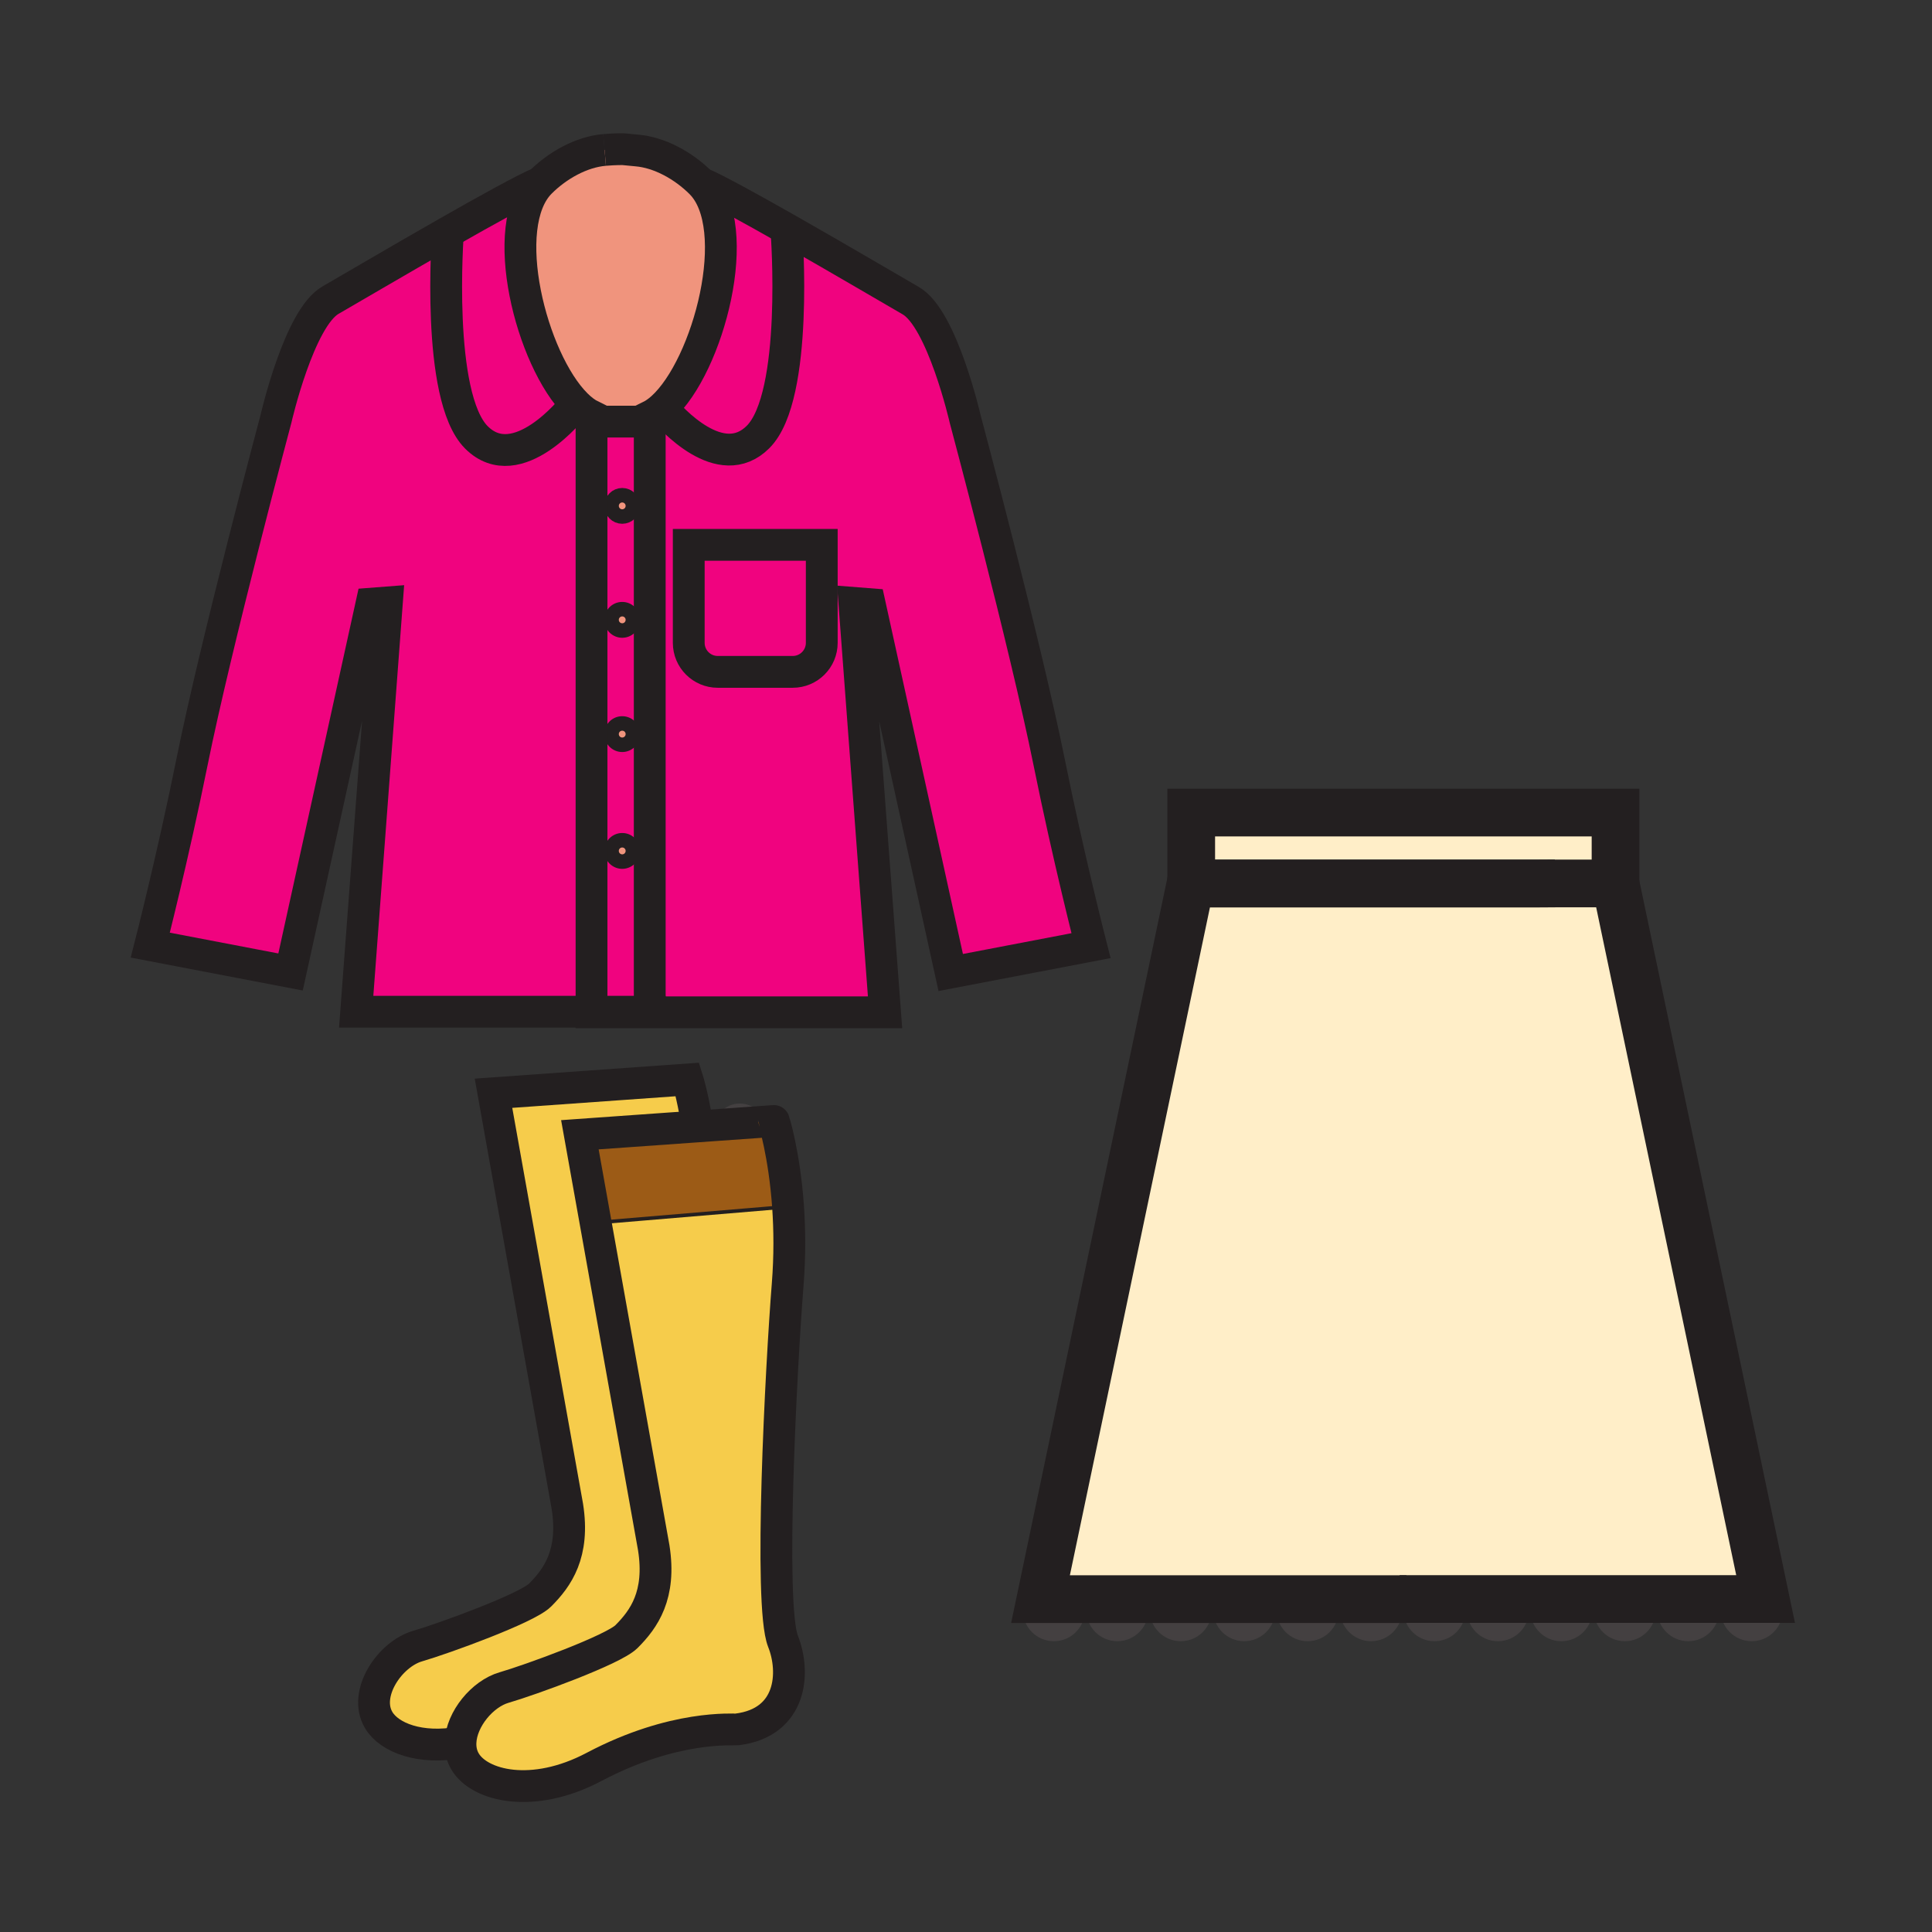
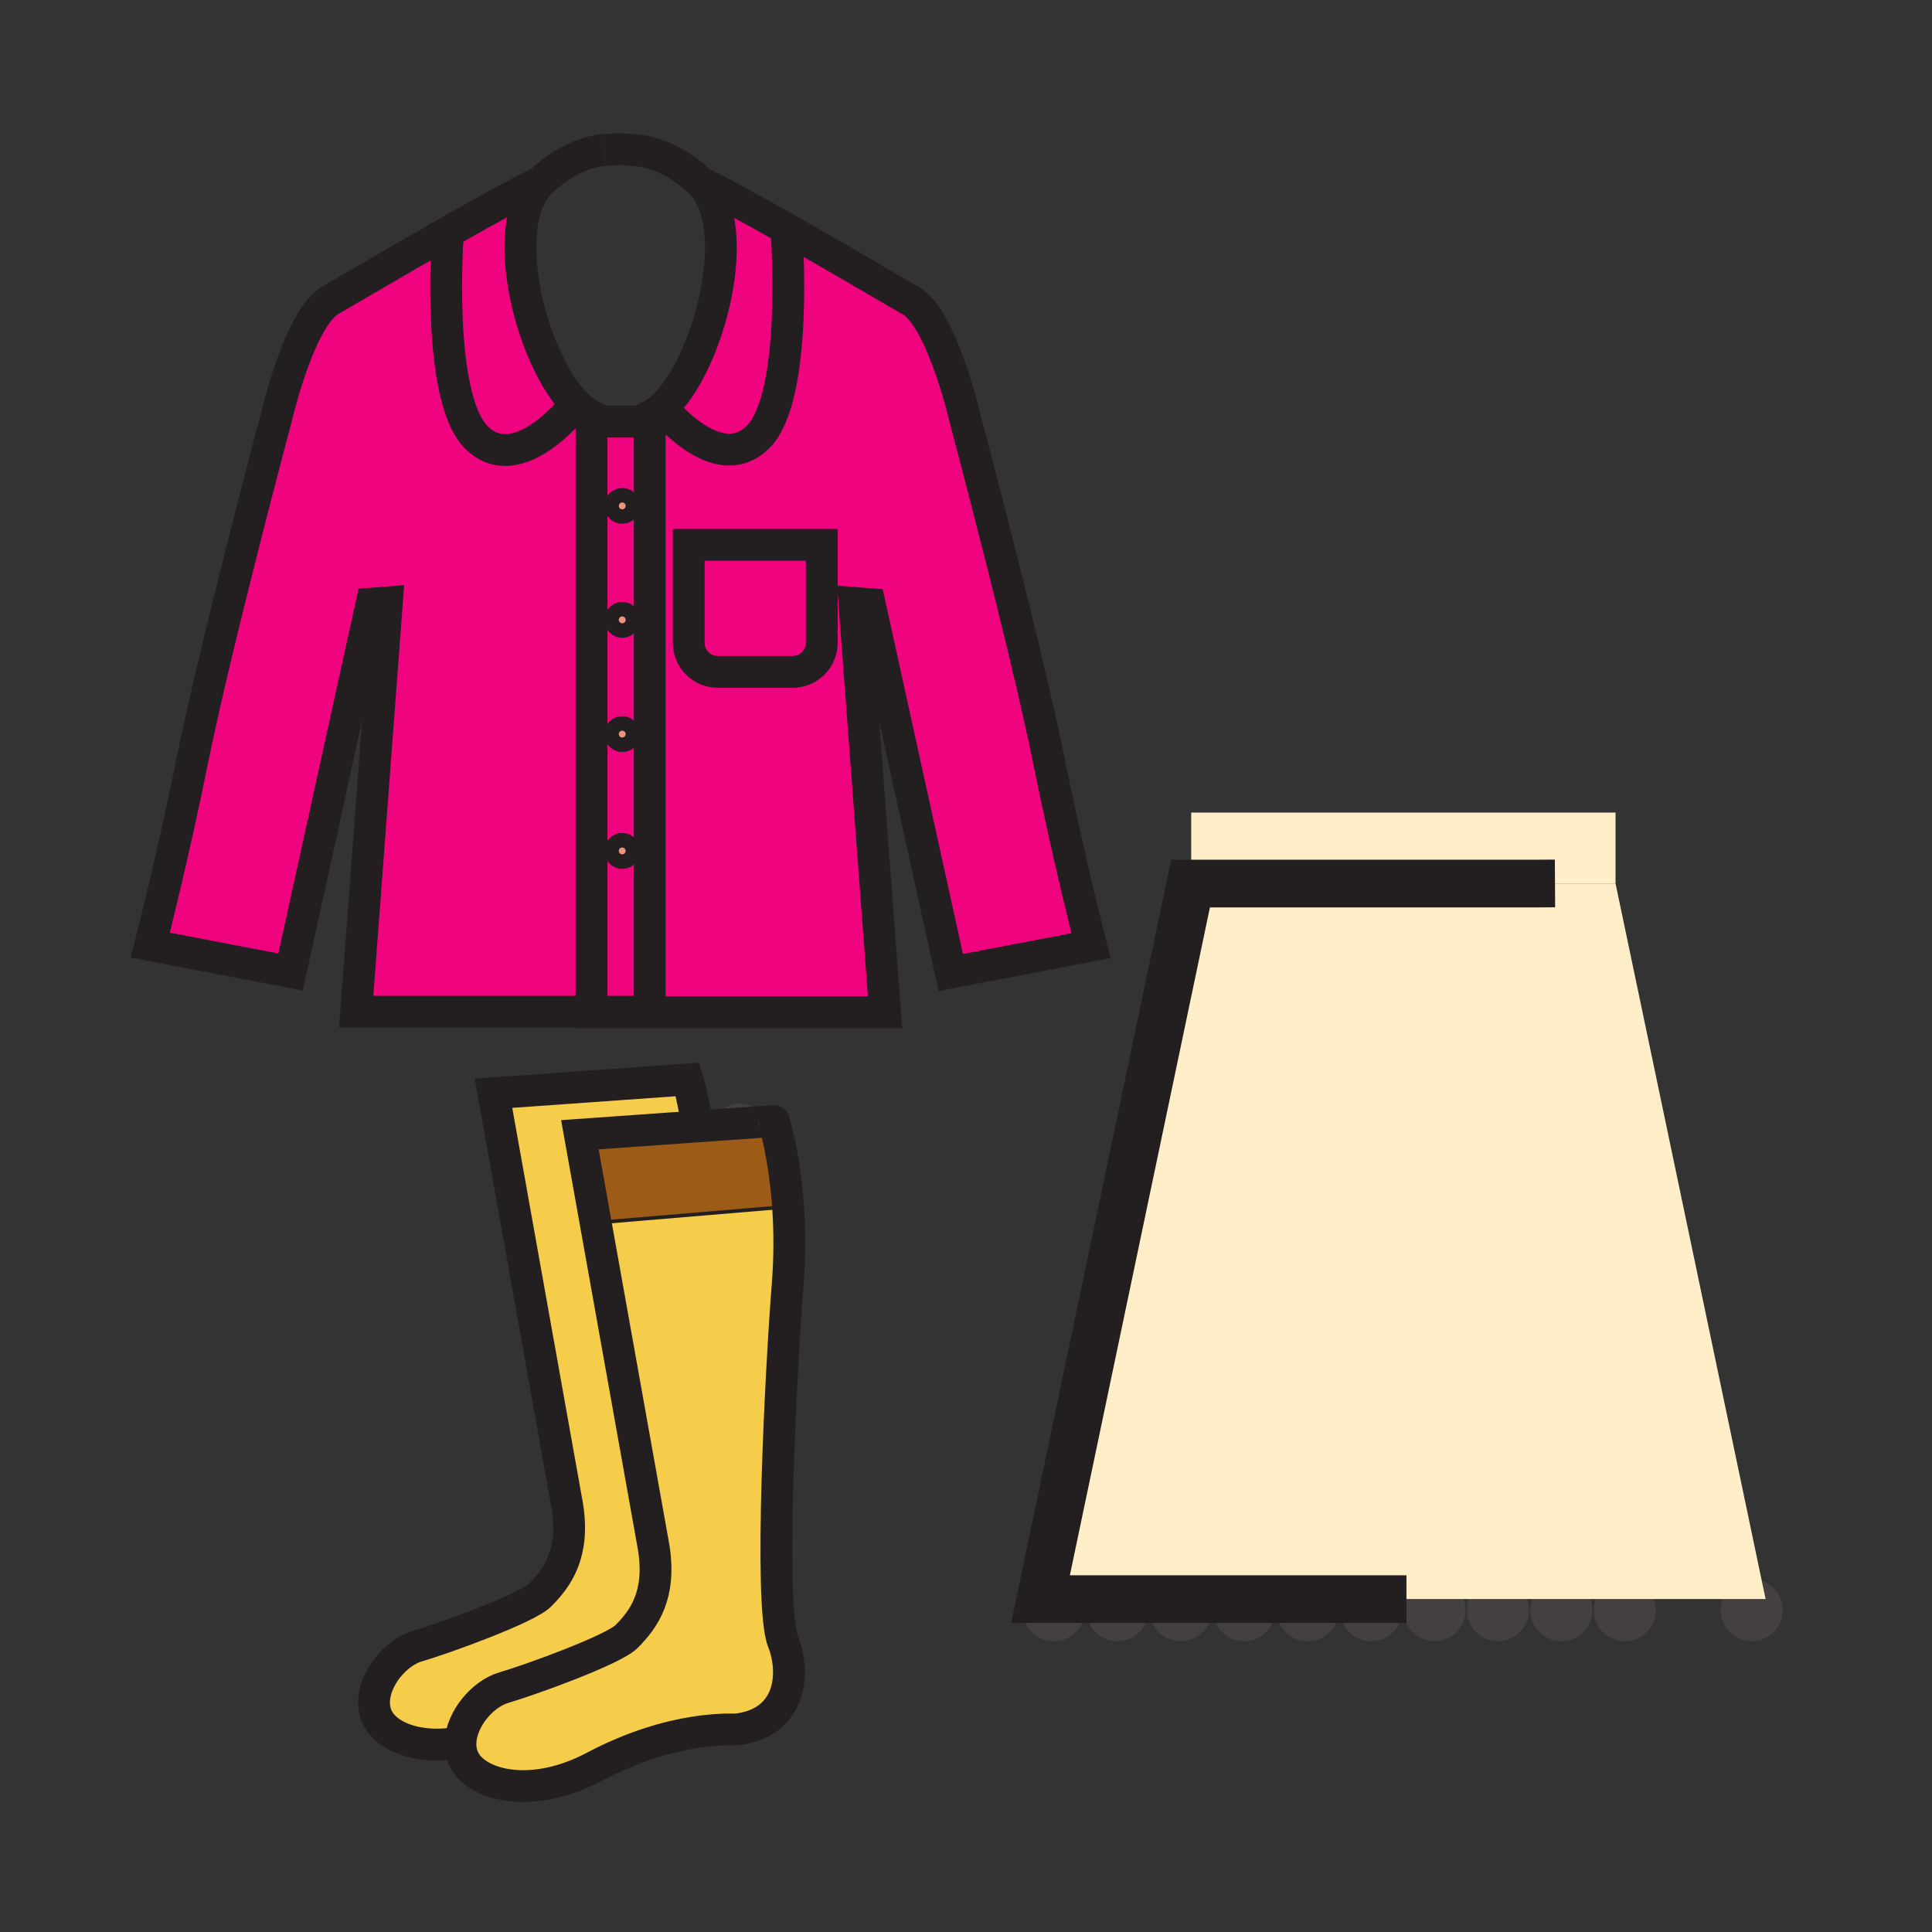
<svg xmlns="http://www.w3.org/2000/svg" width="850.394" height="850.394" viewBox="0 0 850.394 850.394" overflow="visible">
  <rect x="0" y="0" width="850.394" height="850.394" fill="#333333" stroke="none" />
-   <path fill="none" d="M449.64 708.718h335.636" />
  <circle cx="463.886" cy="708.718" r="13.676" fill="#444041" />
  <circle cx="491.808" cy="708.718" r="13.676" fill="#444041" />
  <circle cx="519.73" cy="708.718" r="13.676" fill="#444041" />
  <circle cx="547.652" cy="708.718" r="13.676" fill="#444041" />
  <circle cx="575.575" cy="708.718" r="13.676" fill="#444041" />
  <circle cx="603.497" cy="708.718" r="13.676" fill="#444041" />
  <circle cx="631.42" cy="708.718" r="13.676" fill="#444041" />
  <circle cx="659.342" cy="708.718" r="13.676" fill="#444041" />
  <circle cx="687.265" cy="708.718" r="13.676" fill="#444041" />
  <circle cx="715.187" cy="708.718" r="13.676" fill="#444041" />
-   <circle cx="743.109" cy="708.718" r="13.676" fill="#444041" />
  <circle cx="771.031" cy="708.718" r="13.676" fill="#444041" />
  <g>
    <path fill="none" d="M256.438 502.938l84.683-7.109" />
    <circle cx="271.93" cy="501.637" r="11.397" fill="#444041" />
    <circle cx="298.78" cy="499.383" r="11.397" fill="#444041" />
    <circle cx="325.629" cy="497.129" r="11.397" fill="#444041" />
  </g>
  <path fill="none" stroke="#231f20" stroke-width="19.138" d="M261.864 536.498l84.764-8.43" />
  <g>
    <path d="M273.88 369.85c2.59 0 4.69 2.1 4.69 4.69s-2.1 4.7-4.69 4.7c-2.59 0-4.69-2.11-4.69-4.7s2.1-4.69 4.69-4.69zM273.88 318.44c2.59 0 4.69 2.09 4.69 4.68s-2.1 4.7-4.69 4.7c-2.59 0-4.69-2.11-4.69-4.7 0-2.59 2.1-4.68 4.69-4.68zM273.88 268.14c2.59 0 4.69 2.1 4.69 4.69 0 2.6-2.1 4.7-4.69 4.7-2.59 0-4.69-2.1-4.69-4.7 0-2.59 2.1-4.69 4.69-4.69z" fill="#f0947d" />
    <circle cx="273.88" cy="222.67" r="4.69" fill="#f0947d" />
-     <path d="M291.47 179.51c-1.8 1.62-3.63 2.91-5.48 3.81v2.26h-25.62v-2.49c-2.27-1.1-4.51-2.79-6.7-4.97-19.81-19.65-34.91-78.72-15.82-97.82 7.46-7.47 18.02-13.45 28.27-14.3 4.73-.4 8.14-.34 8.14-.34l5.97.57c10.25.85 20.81 6.83 28.27 14.3 19.49 19.48 3.37 80.59-17.03 98.98z" fill="#f0947d" />
    <path d="M346.75 101.04l-.55.96s5.49 72.32-12.52 90.33c-16.47 16.48-38.55-8.43-42.21-12.82 20.4-18.39 36.52-79.5 17.03-98.98 6.31 2.63 21.73 11.12 38.25 20.51zM253.67 178.12l-1.23.93s-24.72 31.48-42.74 13.47c-18.01-18.02-12.53-90.33-12.53-90.33 17.43-9.93 34.07-19.13 40.68-21.89-19.09 19.1-3.99 78.17 15.82 97.82z" fill="#f0037f" />
    <path d="M260.37 185.58v259.75H156.78l13.52-180.15-6.76.52-35.65 162.13-61.74-11.82s10.02-39.16 18.39-80.69c10.44-51.78 36.96-151.06 36.96-151.06s10.14-44.29 24.02-52.17c4.94-2.8 28.96-16.97 51.65-29.9 0 0-5.48 72.31 12.53 90.33 18.02 18.01 42.74-13.47 42.74-13.47l1.23-.93c2.19 2.18 4.43 3.87 6.7 4.97v2.49zM285.99 185.58v259.75h-25.62V185.58h25.62zm-7.42 37.09a4.69 4.69 0 1 0-9.38 0 4.69 4.69 0 0 0 9.38 0zm0 50.16a4.69 4.69 0 0 0-9.38 0c0 2.6 2.1 4.7 4.69 4.7 2.59 0 4.69-2.1 4.69-4.7zm0 50.29c0-2.59-2.1-4.68-4.69-4.68-2.59 0-4.69 2.09-4.69 4.68s2.1 4.7 4.69 4.7c2.59 0 4.69-2.11 4.69-4.7zm0 51.42a4.69 4.69 0 0 0-9.38 0c0 2.59 2.1 4.7 4.69 4.7 2.59 0 4.69-2.11 4.69-4.7zM361.71 239.82v43.14c0 7.05-5.72 12.77-12.77 12.77h-33.02c-7.04 0-12.76-5.72-12.76-12.77v-43.14h58.55z" fill="#f0037f" />
    <path d="M285.99 445.33V183.32c1.85-.9 3.68-2.19 5.48-3.81 3.66 4.39 25.74 29.3 42.21 12.82C351.69 174.32 346.2 102 346.2 102l.55-.96c23.38 13.28 48.96 28.37 54.08 31.28 13.89 7.88 24.02 52.17 24.02 52.17s26.53 99.28 36.959 151.06c8.381 41.53 18.41 80.69 18.41 80.69l-61.75 11.819L382.82 265.93l-6.76-.53 13.51 180.17H285.99v-.24zm75.72-162.37v-43.14h-58.55v43.14c0 7.05 5.72 12.77 12.76 12.77h33.02c7.05 0 12.77-5.72 12.77-12.77z" fill="#f0037f" />
    <path fill="#ffeec8" d="M711.1 357.66v31.2H524.33v-31.2z" />
    <path fill="#ffeec8" d="M711.1 388.86l66.05 314.97H616.07v.05H457.99l66.05-314.97h152.32l8.09-.05z" />
    <path d="M346.87 531.11l-84.31 7.08-.38.069-6.94-38.779 51.55-3.66 33.84-2.4s4.61 14.48 6.24 37.69z" fill="#9c5b16" />
    <path d="M202.69 766.9c.44-10.271 9.68-21.341 19.14-24.091 11.6-3.369 48.11-16.63 53.91-22.42 7.7-7.699 15.28-18.279 12.02-39.069l-25.58-143.06.38-.069 84.31-7.08c.7 10 .84 21.62-.17 34.399-2.84 35.75-8.41 140.94-2.04 156.94 5.44 13.7 3.95 35.75-20.19 38.77-1.76.23-27.69-2.149-63.04 16.53-26.93 14.24-50.36 8.36-56.72-2.38-1.55-2.61-2.15-5.51-2.02-8.47z" fill="#f6cc4b" />
    <path d="M306.62 493.42l.17 2.4-51.55 3.66 6.94 38.779 25.58 143.061c3.26 20.79-4.32 31.37-12.02 39.069-5.8 5.79-42.31 19.051-53.91 22.42-9.46 2.75-18.7 13.82-19.14 24.091-17.6 3.29-31.36-1.96-36.01-9.801-6.9-11.649 4.92-29.02 17.13-32.55 11.59-3.38 48.1-16.64 53.9-22.439 7.7-7.7 15.28-18.28 12.02-39.061l-32.51-181.84 85.39-6.07c0 .001 2.13 6.701 4.01 18.281z" fill="#f6cc4b" />
    <g fill="none" stroke="#231f20">
      <path d="M293.02 445.33H156.78l13.52-180.15-6.76.52-35.65 162.13-61.74-11.82s10.02-39.16 18.39-80.69c10.44-51.78 36.96-151.06 36.96-151.06s10.14-44.29 24.02-52.17c4.94-2.8 28.96-16.97 51.65-29.9 17.43-9.93 34.07-19.13 40.68-21.89" stroke-width="14" />
      <circle cx="273.88" cy="222.67" r="4.69" stroke-width="6.379" />
      <path d="M278.57 272.83c0 2.6-2.1 4.7-4.69 4.7-2.59 0-4.69-2.1-4.69-4.7a4.69 4.69 0 0 1 9.38 0zM278.57 323.12c0 2.59-2.1 4.7-4.69 4.7-2.59 0-4.69-2.11-4.69-4.7 0-2.59 2.1-4.68 4.69-4.68 2.59 0 4.69 2.09 4.69 4.68zM278.57 374.54c0 2.59-2.1 4.7-4.69 4.7-2.59 0-4.69-2.11-4.69-4.7a4.69 4.69 0 0 1 9.38 0z" stroke-width="6.379" />
      <path d="M266.12 66c-10.25.85-20.81 6.83-28.27 14.3-19.09 19.1-3.99 78.17 15.82 97.82 2.19 2.18 4.43 3.87 6.7 4.97v262.24M361.71 239.82v43.14c0 7.05-5.72 12.77-12.77 12.77h-33.02c-7.04 0-12.76-5.72-12.76-12.77v-43.14h58.55z" stroke-width="14" />
      <path d="M253.33 445.57h136.24L376.06 265.4l6.76.53 35.65 162.129 61.75-11.819s-10.029-39.16-18.41-80.69c-10.43-51.78-36.959-151.06-36.959-151.06s-10.13-44.29-24.02-52.17c-5.12-2.91-30.7-18-54.08-31.28-16.52-9.39-31.94-17.88-38.25-20.51" stroke-width="14" />
      <path d="M266.12 66c4.73-.4 8.14-.34 8.14-.34l5.97.57c10.25.85 20.81 6.83 28.27 14.3 19.49 19.48 3.37 80.59-17.03 98.98-1.8 1.62-3.63 2.91-5.48 3.81v262.25M285.99 185.58h-27.03M197.17 102.19s-5.48 72.31 12.53 90.33c18.02 18.01 42.74-13.47 42.74-13.47" stroke-width="14" />
      <path d="M346.2 102s5.49 72.32-12.52 90.33c-16.47 16.48-38.55-8.43-42.21-12.82-.35-.41-.53-.64-.53-.64" stroke-width="14" />
-       <path stroke-width="21" d="M711.1 388.86l66.05 314.97H616.07" />
      <path stroke-width="21" d="M619.07 703.88H457.99l66.05-314.97h152.32l8.09-.05" />
-       <path stroke-width="21" d="M711.1 388.86H524.33v-31.2H711.1z" />
      <path d="M346.87 531.11c.7 10 .84 21.62-.17 34.399-2.84 35.75-8.41 140.94-2.04 156.94 5.44 13.7 3.95 35.75-20.19 38.77-1.76.23-27.69-2.149-63.04 16.53-26.93 14.24-50.36 8.36-56.72-2.38-1.55-2.61-2.15-5.51-2.02-8.47.44-10.271 9.68-21.341 19.14-24.091 11.6-3.369 48.11-16.63 53.91-22.42 7.7-7.699 15.28-18.279 12.02-39.069L262.18 538.26l-6.94-38.779 51.55-3.66 33.84-2.4c0-.001 4.61 14.479 6.24 37.689z" stroke-width="14" />
      <path stroke-width="1.595" d="M262.56 538.19l84.31-7.08.37-.03" />
      <path d="M202.7 766.9h-.01c-17.6 3.29-31.36-1.96-36.01-9.801-6.9-11.649 4.92-29.02 17.13-32.55 11.59-3.38 48.1-16.64 53.9-22.439 7.7-7.7 15.28-18.28 12.02-39.061l-32.51-181.84 85.39-6.07s2.13 6.7 4.01 18.28" stroke-width="14" />
    </g>
  </g>
  <path fill="none" d="M0 0h850.394v850.394H0z" />
</svg>